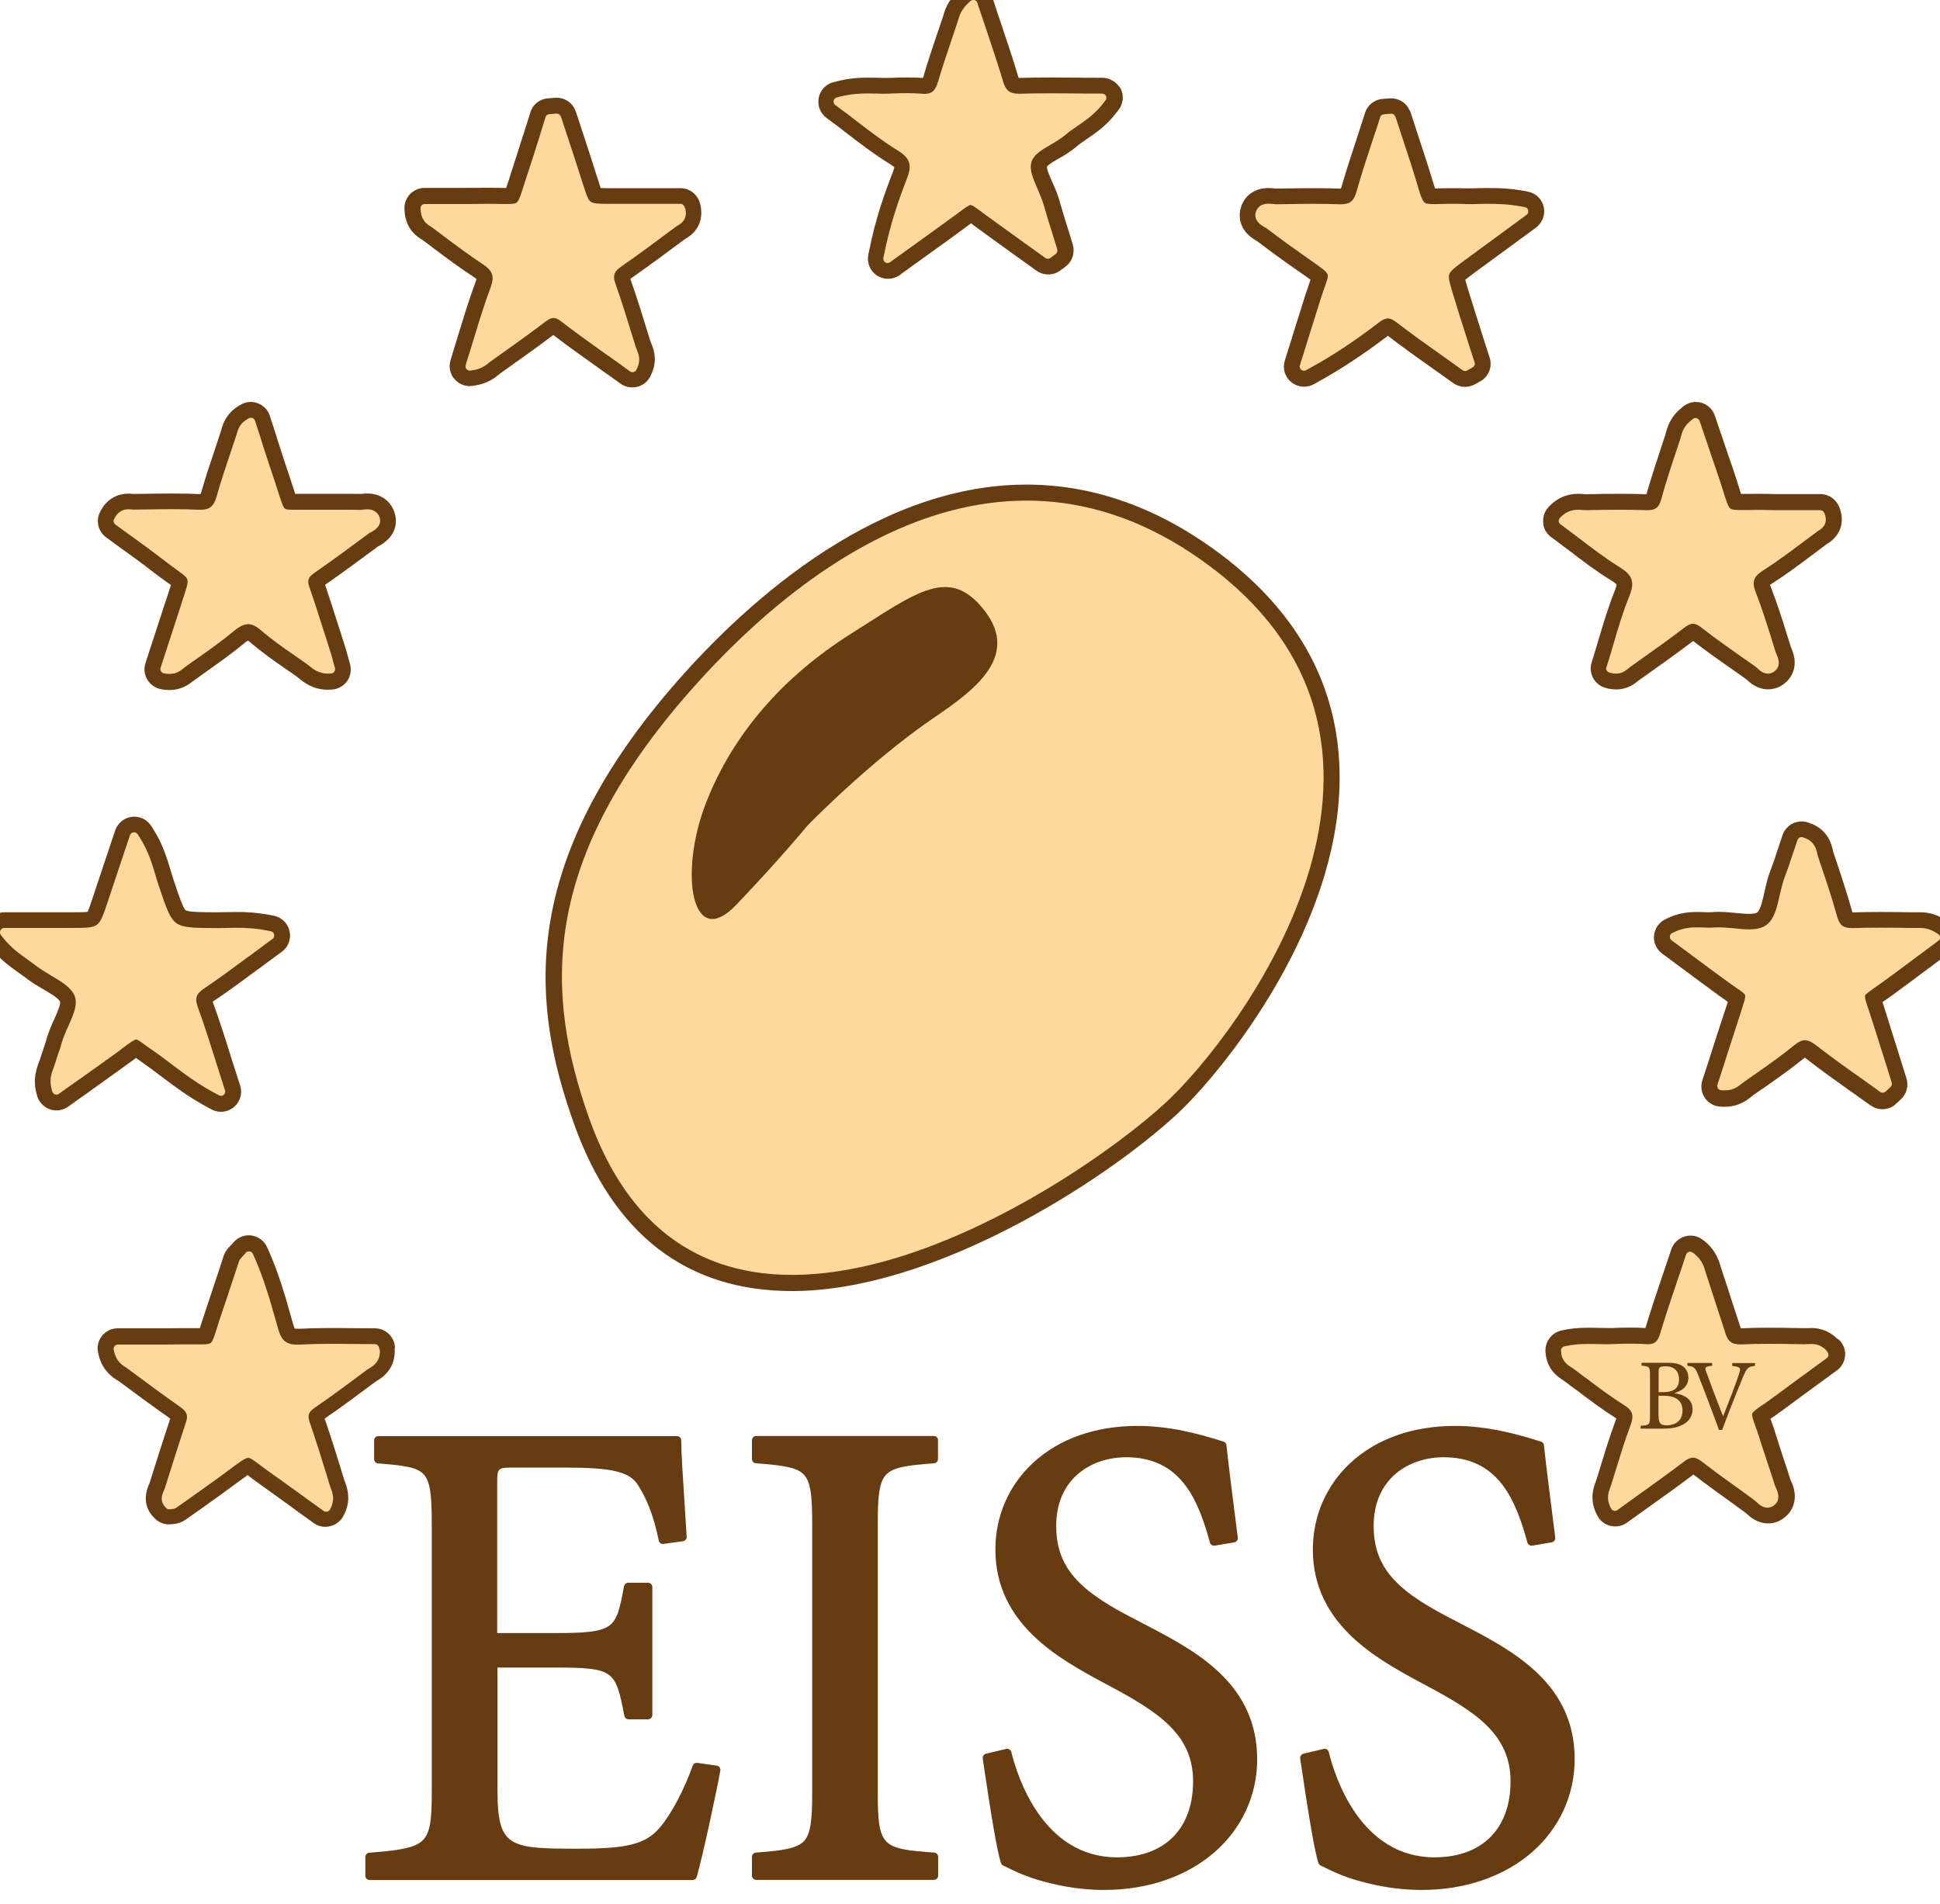
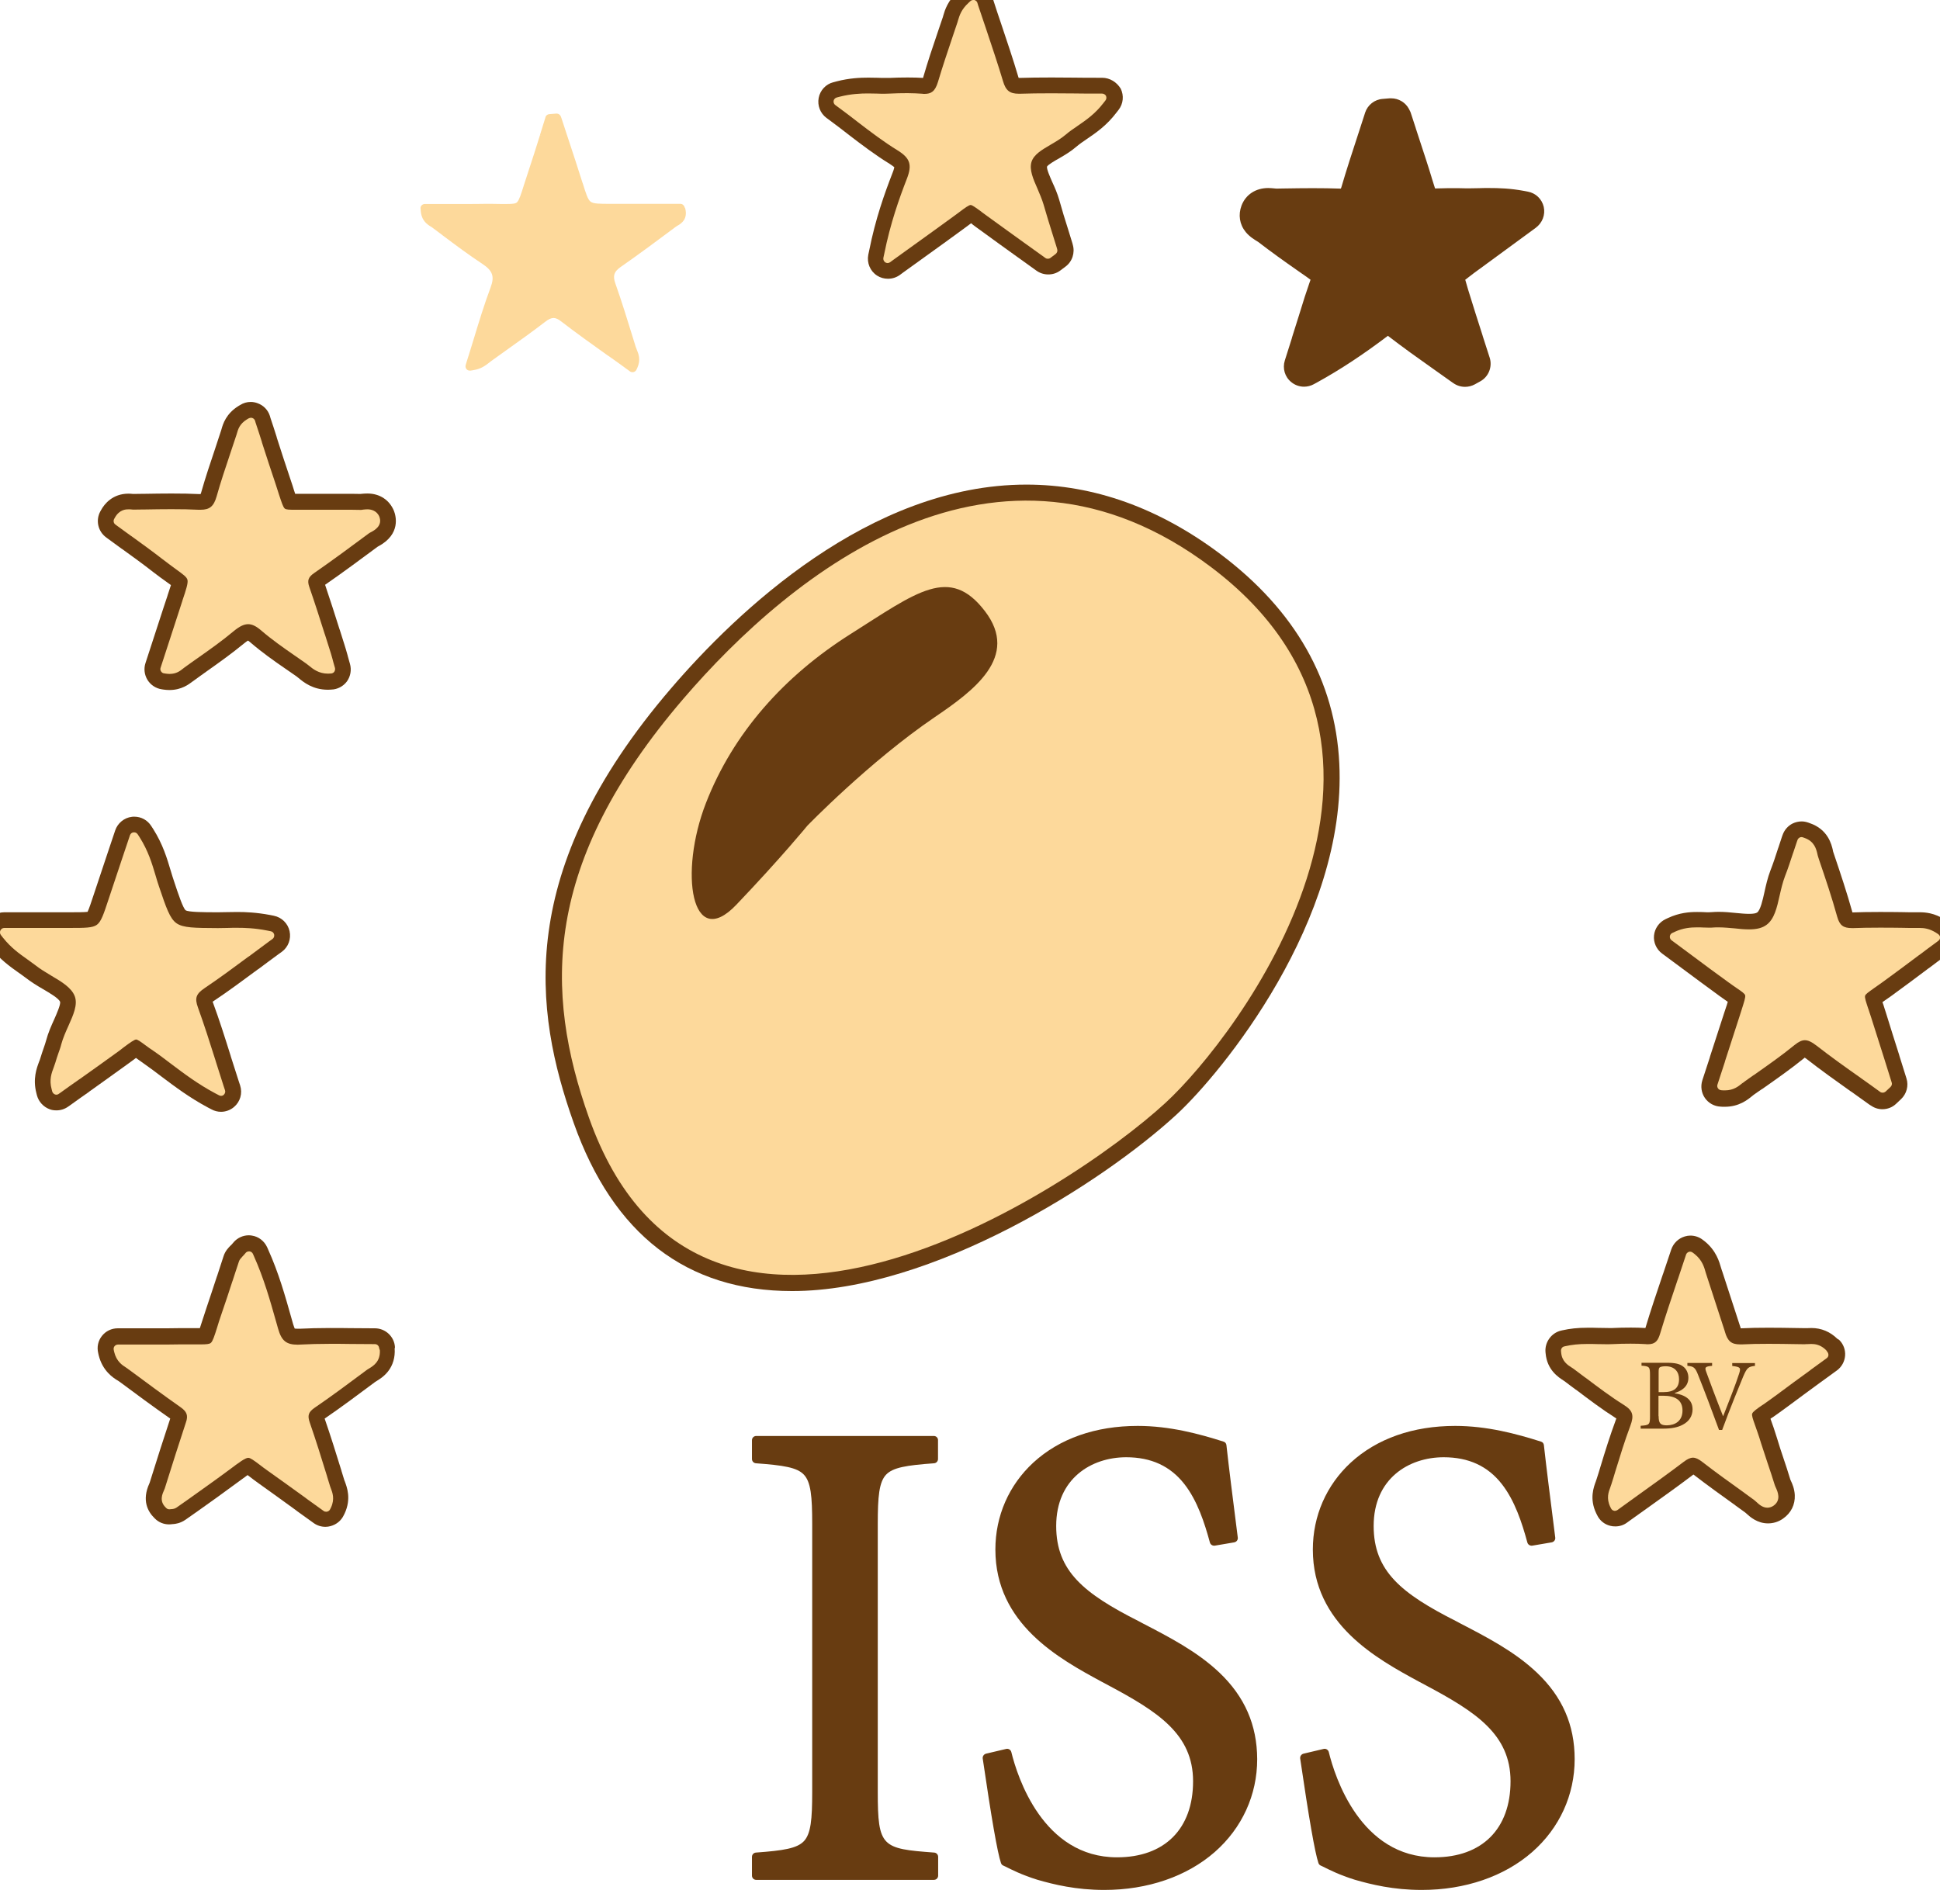
<svg xmlns="http://www.w3.org/2000/svg" version="1.1" id="Laag_1" x="0px" y="0px" viewBox="0 0 1349.3 1324.7" style="enable-background:new 0 0 1349.3 1324.7;" xml:space="preserve" width="1349.3" height="1324.7">
  <style type="text/css">
	.st0{fill:#683C11;}
	.st1{fill:#FDD99B;}
	.st2{fill:#FDD99B;stroke:#683C11;stroke-miterlimit:10;}
</style>
  <g>
    <path class="st0" d="M1277.9,931.3c-5-4.9-11.1-7.5-18.1-7.5c-1.2,0-2.2,0.1-3,0.1l-0.2,0l-0.1,0c-0.3,0-0.8,0-1.4,0l-6.5-0.1   c-5.6-0.1-12.1-0.2-18.4-0.2c-7.1,0-13.3,0.1-19,0.4c-0.2,0-0.4,0-0.5,0c-0.1-0.2-0.2-0.5-0.2-0.8c-0.1-0.2-0.1-0.4-0.2-0.5   l-12.5-38.4c0-0.1,0-0.1-0.1-0.2c-0.2-0.5-0.4-1.1-0.6-1.9c-1.3-4.5-3.4-12.1-11.3-18.6l-1.3-1c-2.5-2-5.6-3.1-8.8-3.1   c-1.3,0-2.6,0.2-3.9,0.6c-4.4,1.3-7.9,4.7-9.4,9l-0.5,1.5c-1.7,5.2-3.4,10.3-5.1,15.2l-0.3,0.8c-4.3,12.8-8.4,24.8-12.1,37.2   c-3.2-0.2-6.5-0.3-10.1-0.3c-4.5,0-8.8,0.1-12.8,0.3c-0.9,0-1.9,0-2.9,0c-2.1,0-4.3-0.1-6.4-0.1l-0.3,0l-0.2,0   c-2.4-0.1-4.9-0.1-7.4-0.1c-7,0-12.4,0.6-17.7,1.8l-0.9,0.2c-6.7,1.6-11.3,8-10.8,14.8l0.1,1c1,11.6,9,16.7,12.4,18.9   c0.3,0.2,0.7,0.5,0.9,0.6c2.5,1.9,5.1,3.9,7.6,5.7l0.5,0.3c8.7,6.6,17.7,13.4,27.3,19.5c0.2,0.1,0.3,0.2,0.5,0.3   c-0.1,0.3-0.2,0.7-0.4,1.1c-4,10.8-7.4,21.7-10.6,32.3c-0.9,3-1.8,6-2.8,9c-0.1,0.2-0.2,0.7-0.4,1.1l0,0.1   c-1.5,4-4.7,12.2,0.2,22.4l0.6,1.2c1.8,3.8,5.1,6.5,9.2,7.5c1.1,0.3,2.3,0.4,3.5,0.4c3,0,5.8-0.9,8.2-2.7l1.1-0.8   c4.3-3.1,8.6-6.2,13.3-9.5l0,0c10.9-7.8,21.3-15.2,31.7-23.1c9.6,7.4,19.5,14.5,29.1,21.4l0.1,0.1l6.9,5c0.1,0.1,0.5,0.4,0.7,0.6   l0.1,0.1c2.4,2.2,7.5,6.8,15,6.8c3.7,0,7.3-1.1,10.4-3.3c5.6-3.9,8.5-9.7,8.2-16.4c-0.2-4.4-1.8-8-2.7-9.9   c-0.1-0.3-0.3-0.7-0.4-0.9c-1.5-5.1-3.2-10.1-4.8-14.9c-1.5-4.5-3.1-9.2-4.4-13.7c-1.7-5.6-3.2-9.8-4.4-13.1   c-0.1-0.2-0.1-0.4-0.2-0.6c0.4-0.3,0.9-0.6,1.3-0.9l0.1,0c2.8-2,6.3-4.4,10.7-7.7c7.3-5.5,14.7-10.8,22.4-16.5l0.7-0.5c0,0,0,0,0,0   c3.3-2.4,6.6-4.8,9.9-7.2l1.1-0.8c3.3-2.4,5.4-6.2,5.7-10.3c0.3-4.1-1.2-8.1-4.2-11L1277.9,931.3z" />
    <path class="st0" d="M1073.7,143.9c-1.3-5.5-5.6-9.6-11.1-10.6l-2.6-0.5c-9.7-1.8-17.7-2-24.4-2c-2.4,0-4.8,0-6.9,0.1   c-2.1,0-4.1,0.1-6,0.1c-1.4,0-2.6,0-3.7,0c-2.7-0.1-5.4-0.1-8.1-0.1c-3.1,0-5.7,0-8.1,0.1l-0.1,0c-1.7,0-3.2,0.1-4.5,0.1   c0,0-0.1,0-0.1,0c-0.7-2.1-1.6-4.9-2.4-7.6l0-0.1c-1.1-3.5-2.3-7.6-3.9-12.4c-2.3-7.1-4.7-14.4-7-21.4l-0.2-0.7l-3.3-10.1   c-0.2-0.7-0.5-1.4-0.9-2.1l-0.4-0.8c-2.4-4.6-7.2-7.5-12.4-7.5c-0.4,0-0.7,0-1.1,0l-4.8,0.4c-5.7,0.4-10.5,4.2-12.3,9.7l-0.2,0.7   c-1.5,4.7-3.1,9.6-4.6,14.2l-0.2,0.5l0,0.1c-3.9,11.9-7.9,24.1-11.5,36.4c-0.1,0.3-0.2,0.6-0.3,0.8c-0.2,0-0.4,0-0.6,0   c-5.8-0.2-12-0.3-19.1-0.3c-6.4,0-12.9,0.1-19.2,0.2l-0.2,0l-5.8,0.1c-0.2,0-0.7-0.1-1-0.1l-0.1,0c-1.2-0.1-2.8-0.3-4.5-0.3   c-8.8,0-15.7,4.6-18.6,12.2c-2.4,6.4-1.4,13.1,2.9,18.4c2.8,3.4,6.3,5.4,7.9,6.4c0.3,0.2,0.6,0.4,0.8,0.5   c8.8,6.8,17.9,13.3,26.5,19.3l4,2.8c2.1,1.4,4.3,3,5.9,4.2c-0.2,0.7-0.5,1.4-0.7,2c-0.9,2.6-2,5.8-3.3,9.8   c-2.9,9.5-6,19.1-8.9,28.4l-0.1,0.5l-4.9,15.5c-1.7,5.5,0,11.4,4.5,15c2.5,2.1,5.7,3.2,8.9,3.2c2.3,0,4.7-0.6,6.7-1.7l2.4-1.3   c16.3-9,31.9-19.3,49.2-32.4c10.5,8.1,21.3,15.8,31.8,23.2l0,0c4.3,3.1,8.8,6.2,13.1,9.3l0.6,0.4c2.4,1.7,5.2,2.6,8.2,2.6   c2.3,0,4.7-0.6,6.7-1.7l3.8-2.1c5.9-3.2,8.6-10.2,6.6-16.5l-0.3-0.9c-1.5-4.8-3-9.5-4.6-14.3l0-0.1c-3.4-10.5-6.8-21.3-10.1-32   c-0.7-2.4-1.5-5.1-2-6.9c1.5-1.2,3.9-3,6-4.6c8.8-6.5,17.6-12.9,26.9-19.7c0,0,0,0,0,0l16.1-11.8   C1072.8,155,1074.9,149.4,1073.7,143.9z" />
-     <path class="st0" d="M486.8,141.4c-1.6-6.2-7.2-10.5-13.6-10.5l-14.3,0l-34.1,0c-2.4,0-5.1,0-7-0.1c-0.6-1.8-1.4-4.2-2.1-6.5   l-0.2-0.5c-3.3-10.6-6.8-21.3-10.2-31.6c-1.5-4.6-3-9.1-4.5-13.7l-0.3-0.8c-1.9-5.8-7.2-9.7-13.3-9.7c-0.3,0-0.7,0-1,0l-5,0.4   c-5.8,0.4-10.6,4.2-12.3,9.7l-0.2,0.7c-1.2,3.9-2.4,7.7-3.7,11.6c0,0,0,0,0,0c0,0,0,0,0,0c-2.6,8.3-5.3,16.8-8,25.1   c-1.3,3.8-2.3,7.1-3.1,9.7c-0.6,1.9-1.2,3.8-1.8,5.5c-1,0-2.2,0-3.5,0l-0.3,0c-1.8,0-4.1-0.1-6.7-0.1c-1.4,0-2.8,0-4.4,0   c-4.5,0.1-9.3,0.1-15.2,0.1c-4.1,0-8.1,0-12.2,0l-0.4,0c-4.3,0-8.6,0-12.9,0h-1.2c-3.8,0-7.5,1.6-10.2,4.4c-2.6,2.8-4,6.6-3.8,10.4   l0.1,1.2c0.7,13,9.1,18.2,12.2,20.1c0.2,0.1,0.4,0.2,0.5,0.3c2.2,1.6,4.4,3.3,6.6,4.9l0.6,0.5c8.9,6.7,18.2,13.6,27.9,20   c1.1,0.7,1.8,1.3,2.2,1.6c-0.1,0.4-0.3,1-0.6,1.9c-4.5,12.1-8.1,24-12,36.7c-1.5,4.9-3.2,10.5-4.9,16l-0.5,1.7   c-1.5,4.7-0.5,9.6,2.7,13.3c2.7,3.1,6.5,4.9,10.6,4.9c0.7,0,1.4-0.1,2.2-0.2l1.8-0.3c8.2-1.3,13.3-5.1,16.2-7.5   c0.4-0.3,0.8-0.6,1.1-0.9c3.6-2.6,7.3-5.2,10.8-7.7c8.6-6.1,17.4-12.4,26-19c10.3,7.9,20.7,15.3,31.7,23.1l0.1,0.1   c4.5,3.2,9.1,6.5,13.9,9.9l1.1,0.8c2.4,1.7,5.2,2.6,8.2,2.6c1.2,0,2.5-0.2,3.7-0.5c4.1-1.1,7.4-4,9.1-7.8l0.6-1.3   c4.4-9.9,1.2-17.7-0.4-21.4l0-0.1c-0.1-0.3-0.3-0.7-0.4-0.9l-1.7-5.4c-3.8-12.5-7.8-25.4-12.3-38.1c12.8-9,25.4-18.3,37.6-27.4   l0.8-0.6c0.1,0,0.1-0.1,0.2-0.1l0.1,0c1.6-1,4.9-3,7.5-6.9c2.2-3.4,4.4-9.1,2.4-17L486.8,141.4z" />
-     <path class="st0" d="M1078.7,373.5l1.1,0.8c3.9,2.9,7.8,5.9,11.7,8.8l0.2,0.1c9.2,7.1,18.8,14.4,29.1,20.7c2.3,1.4,3.2,2.3,3.6,2.7   c0,0.5-0.3,1.8-1.3,4.3c-4.6,11.4-8,23.1-11.4,34.4c-1.4,4.7-2.8,9.6-4.3,14.3l-0.4,1.2c-1.2,3.7-0.7,7.8,1.2,11.2   c2,3.4,5.3,5.8,9.1,6.7l1.2,0.3c1.8,0.4,3.7,0.6,5.5,0.6c8.2,0,13.4-4.3,15.5-6.1l0,0c0.1-0.1,0.2-0.2,0.4-0.3l5.1-3.6   c10.7-7.6,21.8-15.5,32.6-23.7c9.7,7.5,19.7,14.5,29.4,21.3l0.5,0.3c2.3,1.6,4.6,3.2,6.9,4.9c0.2,0.1,0.3,0.3,0.5,0.4l0.1,0.1   c2.3,2.1,7.2,6.6,14.7,6.6c4.2,0,8.2-1.4,11.5-4.1c4.9-3.9,7.4-9.5,7-15.8c-0.3-4.1-1.7-7.4-2.5-9.2l0-0.1   c-0.1-0.2-0.3-0.6-0.3-0.8c-0.8-2.5-1.6-5-2.4-7.6c-3.4-11-7-22.4-11.4-33.6c-0.2-0.6-0.4-1.1-0.5-1.5c0.3-0.2,0.6-0.5,1.1-0.7   c10.2-6.5,19.8-13.7,29.1-20.7c3.5-2.6,6.6-5,9.7-7.3l0.1-0.1l0.1,0l0.1,0c1.4-0.9,4.7-3.1,7.1-7.1c3.1-5.1,3.4-11.3,1.1-17.5   l-0.3-0.7c-2.1-5.4-7.3-9-13.1-9h-0.8c-3.6,0-7.2,0-10.9,0c-3.7,0-7.3,0-11,0c-5,0-9.2,0-13.1-0.1c-2.1,0-4.1-0.1-6.2-0.1   c-3,0-5.6,0-8.1,0.1l-0.1,0c-1.7,0-3.2,0-4.5,0c-0.2,0-0.4,0-0.5,0c-0.5-1.5-1-3.2-1.5-4.8c-1.1-3.6-2.5-8-4.4-13.6   c-2.7-7.6-5.2-15.2-7.9-23.2l-0.1-0.2c-1.2-3.7-2.5-7.4-3.8-11.2l-0.5-1.5c-1.5-4.3-4.9-7.6-9.2-8.9c-1.3-0.4-2.7-0.6-4-0.6   c-3.1,0-6.2,1.1-8.6,3l-1.2,1c-7.9,6.2-9.9,13.3-11,17.2c-0.1,0.5-0.3,0.9-0.3,1.2l-1.7,5.2c-3.9,11.9-8,24.2-11.6,36.6   c-5.7-0.2-11.8-0.3-18.6-0.3c-7.8,0-15.7,0.1-23.1,0.3l-0.2,0c-0.3,0-1,0-1.5-0.1c-1.1-0.1-2.5-0.2-4-0.2c-7.6,0-14.1,2.7-19.4,7.9   l-0.9,0.9c-2.9,2.9-4.4,6.9-4.1,11C1073.3,367.3,1075.4,371,1078.7,373.5z" />
    <path class="st0" d="M255.6,343.3c-1.6,0-3,0.1-4,0.2c-0.3,0-0.5,0.1-0.8,0.1c-3.6-0.1-7.4-0.1-12.4-0.1l-13.8,0c-3.3,0-6,0-8.6,0   c-1.2,0-2.4,0-3.5,0c-1.5,0-2.9,0-4.2,0l-2.9,0c0,0-0.1,0-0.1,0c-0.3-0.8-0.5-1.6-0.8-2.4c-0.6-2-1.5-4.8-2.6-8   c-3.2-9.4-6.2-18.8-9.4-28.7l0-0.1l-0.1-0.4c-1.4-4.4-2.8-8.8-4.3-13.2l-0.4-1.4c-1.3-4.1-4.4-7.3-8.5-8.8   c-1.6-0.6-3.2-0.9-4.8-0.9c-2.6,0-5.1,0.7-7.3,2.1l-1.2,0.7c-8.7,5.4-10.8,12.5-11.8,16c-0.1,0.3-0.1,0.5-0.2,0.7   c-1.4,4.4-3,9-4.3,13.1c-3.3,9.8-6.7,19.9-9.6,30.1c-0.2,0.6-0.3,1.1-0.5,1.4c0,0-0.1,0-0.1,0c-0.3,0-0.5,0-0.8,0   c-5.9-0.3-12.1-0.4-19.4-0.4c-6.1,0-12.2,0.1-18.2,0.2l-0.8,0c-2.4,0-4.8,0.1-7.2,0.1c-0.1,0-0.3,0-0.5,0c-1-0.1-2-0.2-3.1-0.2   c-11.1,0-16.8,7.2-19.1,11.4l-0.5,0.9c-3.4,6.2-1.7,13.9,4,18.1l0.8,0.6c3.3,2.4,6.7,4.9,10,7.3l0.2,0.1   c7.2,5.2,14.7,10.6,21.7,16.1c3.8,2.9,6.9,5.2,9.5,7c0.9,0.6,1.9,1.4,2.9,2.1c-0.6,2-1.5,4.7-2.4,7.3l0,0.1   c-0.7,2.2-1.6,4.7-2.5,7.5c-2.8,8.6-5.6,17.1-8.4,25.8l-4.4,13.5c-1.3,3.9-0.8,8.2,1.4,11.8c2.2,3.5,5.8,5.9,9.9,6.5l1.3,0.2   c1.4,0.2,2.7,0.3,4,0.3c8.6,0,13.7-4.1,16.2-6l0.1,0c0.2-0.1,0.3-0.3,0.5-0.4c3.1-2.3,6.4-4.6,9.3-6.7c8.5-6,17.3-12.3,25.7-19.2   c1.4-1.2,2.4-1.8,2.9-2.1c0.4,0.3,1,0.7,1.9,1.5c7.8,6.7,16,12.5,24,18c2.9,2,5.3,3.7,7.8,5.4c0.4,0.3,0.9,0.7,1.5,1.2   c3.5,2.9,9.9,8.1,20.3,8.1c0.1,0,0.2,0,0.4,0l2-0.1c4.3-0.1,8.4-2.3,10.9-5.7c2.5-3.5,3.3-8,2.1-12.2l-0.4-1.4   c-0.4-1.5-0.8-2.9-1.2-4.3l0-0.1c-0.8-2.9-1.6-5.6-2.5-8.4l-3-9.5l-0.1-0.2c-3.2-10.2-6.6-20.7-10.1-31.1   c12.6-8.7,24.8-17.8,36.7-26.6c0.2-0.1,0.4-0.2,0.6-0.3c15.4-8.4,12-20.9,10.6-24.5C270.9,347.8,264.1,343.3,255.6,343.3z" />
    <path class="st0" d="M274.7,937.2c-0.4-7.4-6.6-13.2-14-13.2h-1.1c-5,0-10-0.1-14.9-0.1l-0.5,0c0,0-0.1,0-0.1,0   c-4.8-0.1-9.7-0.1-14.6-0.1c-8.1,0-14.8,0.2-21,0.5c-0.5,0-1,0-1.5,0c-1,0-1.6-0.1-2-0.1c-0.2-0.5-0.6-1.4-1.1-3l-1.3-4.6   c-4.3-15.2-8.7-31-16.1-47.4l-0.7-1.6c-2-4.3-5.9-7.4-10.6-8.1c-0.7-0.1-1.4-0.2-2.1-0.2c-4,0-7.8,1.7-10.5,4.7l-1.1,1.3   c-0.5,0.6-0.9,1-1.3,1.3l-0.1,0.1c-1.2,1.3-3.4,3.4-4.6,7.1c-1.6,4.8-3.1,9.6-4.5,13.8l-0.1,0.2c-2.4,7.2-4.8,14.7-7.3,22   c-1.4,4.2-2.5,7.6-3.4,10.4c-0.4,1.2-0.8,2.5-1.2,3.7c-0.1,0-0.1,0-0.2,0c-1.1,0-2.4,0-3.8,0l-0.2,0c-1.8,0-3.9,0-6.1,0   c-1.4,0-2.8,0-4.4,0c-4.5,0.1-9.3,0.1-15.2,0.1c-4,0-8,0-12,0l-0.1,0l-0.5,0l-1.5,0c-3.9,0-7.8,0-11.7,0h-1.4   c-4.3,0-8.3,1.9-11,5.3c-2.7,3.4-3.6,7.7-2.6,11.9l0.3,1.4c2.7,11.1,10.1,15.8,13.2,17.7l0.1,0c0.3,0.2,0.6,0.4,0.7,0.5l0.6,0.4   c11.4,8.5,23.2,17.2,35.2,25.6c-4.5,13.6-9.2,28.2-14.3,44.6c-0.1,0.1-0.1,0.2-0.2,0.4l0,0.1c-5.4,11.8-1.1,19.6,3.5,24.1l0.4,0.4   c2.6,2.6,6.1,4,9.8,4c0.8,0,1.7-0.1,2.5-0.2l0.2,0c1.6-0.1,5.1-0.5,8.8-3.1l8.4-5.9c9-6.4,18.3-13,27.3-19.7l1.1-0.8   c2.1-1.6,4.5-3.3,6.3-4.6c0.4,0.3,0.8,0.6,1.2,0.9c1.8,1.4,4,3.1,6.7,5c8.6,6.1,17.1,12.3,25.4,18.3l1.3,1   c3.4,2.5,6.8,4.9,10.3,7.4l1.1,0.8c2.4,1.7,5.2,2.6,8.2,2.6c1.2,0,2.4-0.2,3.5-0.5c4.1-1.1,7.4-3.8,9.2-7.6l0.6-1.2   c4.8-10.3,1.5-18.5,0.2-22.1c-0.1-0.3-0.3-0.8-0.4-1l-2-6.5l0-0.1c-3.7-11.9-7.5-24.2-11.7-36.3c12-8.2,23.7-17,35-25.4l0.3-0.2   c0.1-0.1,0.5-0.3,0.8-0.5c1.9-1.2,5.1-3.1,7.9-6.6c3.5-4.4,5.1-9.9,4.7-16L274.7,937.2z" />
    <path class="st0" d="M766.5,54.1h-2.3c-6.1,0-12,0-17.2-0.1c-5.2,0-10.5-0.1-15.6-0.1c-8.7,0-15.7,0.1-22.2,0.3c-0.2,0-0.3,0-0.5,0   c-0.1,0-0.1,0-0.2,0c-0.1-0.3-0.2-0.6-0.3-0.9c-3.6-12.2-7.7-24.2-11.9-36.8c-1.7-5-3.6-10.6-5.4-16.3l-0.5-1.6   c-1.5-4.5-5.2-8-9.8-9.2c-1.1-0.3-2.3-0.4-3.5-0.4c-3.5,0-6.9,1.3-9.5,3.7l-1.3,1.2c-7.1,6.6-9.1,13-10.2,16.8   c-0.1,0.4-0.2,0.8-0.3,1.1c-1.1,3.4-2.3,6.7-3.4,10l-0.2,0.6c-3.5,10.2-7,20.7-10.1,31.4c0,0.2-0.1,0.3-0.1,0.4   c-3.3-0.2-6.8-0.3-10.6-0.3c-4.4,0-8.8,0.1-12.8,0.3c-0.9,0-1.8,0-2.8,0c-1.7,0-3.6,0-5.3-0.1c-2.1,0-4.2-0.1-6.5-0.1   c-5.6,0-13.3,0.3-22.1,2.6l-2.3,0.6c-5.2,1.3-9.2,5.6-10.2,10.9c-1,5.3,1.1,10.7,5.4,13.9l1.9,1.4c4.5,3.3,8.8,6.6,12.9,9.8   l0.1,0.1c9.8,7.5,19,14.5,29.1,20.7c1.9,1.2,2.8,2,3.2,2.3c-0.1,0.5-0.3,1.7-1.2,3.9c-5.6,14.4-11.9,32-16.3,54.2l-0.6,2.8   c-1.1,5.7,1.3,11.4,6.1,14.5c2.3,1.5,4.9,2.2,7.6,2.2c3,0,5.8-0.9,8.2-2.6l2.3-1.7c5-3.6,9.7-7,14.3-10.3   c9.7-7,18.8-13.5,27.9-20.2c1.4-1,2.7-2,3.9-2.9c0.4-0.3,0.8-0.6,1.2-0.9c0.3,0.2,0.6,0.5,0.9,0.7l0.2,0.2c1.2,0.9,2.6,2,4.2,3.1   c9,6.6,18.2,13.2,27.1,19.6l0.3,0.2l12.8,9.2c2.4,1.7,5.2,2.6,8.2,2.6c3,0,5.9-0.9,8.3-2.7l3.6-2.7c4.8-3.5,6.8-9.7,5.1-15.4   l-0.2-0.8c-1-3.1-1.9-6.2-2.9-9.4c-2.2-6.9-4.4-14-6.3-20.9c-1.3-4.5-3.1-8.6-4.8-12.3c-1.5-3.4-4-9-3.7-10.8   c0.8-1.4,5.6-4.2,8.5-5.8c3.8-2.2,8.2-4.8,12.1-8.2c2-1.7,4.3-3.3,7.1-5.2c6.5-4.4,13.9-9.5,20.7-18.5l1.4-1.8   c3.3-4.3,3.8-9.9,1.5-14.7C776.7,57.1,771.9,54.1,766.5,54.1z" />
    <path class="st0" d="M92.6,737.4c0.7-0.5,1.4-1,2-1.5c0.1,0.1,0.2,0.1,0.2,0.2c1.5,1.1,3.3,2.4,5.6,4c3.9,2.7,7.7,5.6,11.8,8.7   c9.6,7.2,19.5,14.7,32.4,21.6l2.5,1.3c2,1.1,4.3,1.7,6.6,1.7c3.3,0,6.5-1.2,9-3.3c4.4-3.7,6.1-9.6,4.3-15.1l-0.9-2.7   c-2-6.2-3.9-12.2-5.6-17.5l0-0.1c-4.1-13.1-8-25.4-12.5-37.6c0-0.1-0.1-0.2-0.1-0.3c0.2-0.1,0.4-0.3,0.6-0.4   c10.4-6.9,20.4-14.4,31-22.2l0.1,0c4.3-3.2,9.2-6.9,14.3-10.6l2.1-1.5c4.5-3.3,6.6-8.9,5.4-14.4c-1.2-5.4-5.5-9.6-11-10.7l-2.5-0.5   c-9.5-1.8-17.2-2.1-22.9-2.1c-2.5,0-4.8,0.1-7,0.1l-0.1,0c-1.9,0-4,0.1-6,0.1l-0.8,0c-9.8,0-20-0.1-22-1.4c-1.8-1.5-5-10.9-8-20   l-0.1-0.3c-0.8-2.3-1.5-4.7-2.2-7c-2.6-8.7-5.5-18.6-12.3-29.3l-1.3-2c-2.6-4.1-7-6.5-11.8-6.5c-0.6,0-1.1,0-1.7,0.1   c-5.3,0.6-9.9,4.4-11.6,9.5l-5.7,17c-3.2,9.7-6.2,18.6-9.2,27.6c-1.6,4.8-3.2,9.8-4.3,12c-2.4,0.3-7.5,0.3-12.4,0.3H3   c-5.3,0-10.3,3.1-12.6,7.9c-2.3,4.8-1.7,10.6,1.6,14.8l1.4,1.8c6.7,8.4,13.6,13.3,19.1,17.2c1.9,1.3,3.5,2.5,5,3.6   c4.1,3.2,8.5,5.9,12.5,8.2c4.6,2.7,10.9,6.4,11.8,8.8c0.5,1.8-2.5,8.6-4.1,12.2c-2,4.4-4.2,9.3-5.6,14.6c-0.4,1.6-1.1,3.5-1.7,5.3   c-0.8,2.2-1.6,4.7-2.4,7.3c-0.1,0.5-0.5,1.4-0.8,2.2c-1.7,4.5-4.5,12-1.9,21.9l0.4,1.6c1.2,4.4,4.5,8,8.8,9.6   c1.5,0.6,3.1,0.8,4.8,0.8c2.9,0,5.7-0.9,8.1-2.6l1.3-0.9c4.4-3.2,8.8-6.3,13.1-9.3l0.2-0.2c9.5-6.8,18.5-13.2,27.6-19.8L92.6,737.4   z" />
    <path class="st0" d="M1353.9,640.5l-1.4-0.9c-7.1-4.5-13.3-5-17.4-5c-0.7,0-1.3,0-2,0c-0.4,0-0.8,0-1.2,0c-3.2,0-6.3,0-9.5-0.1   c-5.5-0.1-10.5-0.1-15.5-0.1c-6.9,0-12.7,0.1-18.2,0.3c-0.1,0-0.2,0-0.3,0c-3.8-13.6-8.3-27.1-12.7-40.1l-0.7-2.1   c0-0.2-0.2-0.6-0.2-0.9l0-0.1c-0.9-4-3.4-14.6-16.1-18.9l-1.1-0.4c-1.5-0.5-3-0.8-4.5-0.8c-2.1,0-4.3,0.5-6.2,1.4   c-3.3,1.6-5.9,4.6-7.1,8.1l-0.4,1.1c-0.9,2.6-1.7,5.2-2.5,7.6l-0.1,0.2c-1.8,5.6-3.5,10.8-5.5,15.9c-1.9,5-3.1,10.3-4.1,14.9   c-1.2,5.5-2.8,12.4-5,14.1c-0.9,0.7-2.9,1-5.7,1c-2.7,0-5.9-0.3-9-0.6c-3.7-0.4-8.1-0.8-12.3-0.8c-1.6,0-3.2,0.1-4.6,0.2   c-0.5,0-1.2,0.1-2,0.1c-1.1,0-2.4,0-3.5-0.1c-1.5-0.1-3.2-0.1-4.9-0.1c-5.2,0-12.2,0.5-20.1,4.2l-1.7,0.8c-4.4,2.1-7.5,6.4-8,11.3   c-0.5,4.9,1.7,9.7,5.6,12.6l1.5,1.1c4.2,3.1,8.3,6.2,12.4,9.2c8.3,6.2,17,12.6,25.6,18.9c2.5,1.8,4.6,3.3,6.2,4.4   c-0.2,0.8-0.5,1.5-0.7,2.3c-0.5,1.5-1.1,3.2-1.7,5.1c-3.3,10.1-6.6,20.2-9.9,30.5l-0.3,1.1l-5.1,15.6c-1.3,4.1-0.7,8.7,1.8,12.3   c2.5,3.6,6.5,5.8,10.9,6l1.4,0.1c0.5,0,1,0,1.5,0c10,0,15.9-4.9,19.1-7.5c0,0,0,0,0,0c0,0,0,0,0,0c0.4-0.3,0.8-0.7,1-0.8   c1.9-1.4,3.9-2.7,5.9-4.1l0.1,0c9.7-6.8,19.7-13.8,29.2-21.5c0.1-0.1,0.2-0.2,0.3-0.3c0.4,0.2,0.8,0.6,1.4,1   c10.1,7.9,20.7,15.4,30.8,22.6l0.1,0c4.5,3.2,8.6,6.1,12.7,9.1l0.8,0.5c2.4,1.7,5.2,2.7,8.2,2.7c3.6,0,7-1.3,9.6-3.8l3.4-3.2   c3.9-3.7,5.4-9.3,3.8-14.4l-4.6-14.7l-0.4-1.3l0-0.1c-3.1-9.8-6.2-19.5-9.2-29.3c-0.7-2.3-1.4-4.2-1.9-6l-0.1-0.2   c-0.2-0.5-0.3-1-0.5-1.5c0.1-0.1,0.3-0.2,0.4-0.3c1.6-1.1,3.4-2.4,5.6-3.9c8.7-6.3,17.5-12.9,25.9-19.2l0.6-0.4   c3.8-2.9,7.7-5.8,11.7-8.7l1.3-1c3.7-2.7,5.8-7.1,5.6-11.7C1360.2,647.2,1357.7,643,1353.9,640.5z" />
  </g>
  <g>
    <path class="st1" d="M1270.1,939.2c-3.9-3.9-7.8-4.3-10.4-4.3c-0.9,0-1.7,0.1-2.4,0.1c-0.2,0-0.4,0-0.7,0c-0.4,0-0.8,0-1.3,0.1   l-6.9-0.1c-5.6-0.1-12-0.2-18.3-0.2c-6.9,0-13,0.1-18.6,0.4c-0.4,0-0.8,0-1.2,0c-6.1,0-8.7-2.2-10.6-8.8c0,0,0-0.1,0-0.1   l-12.5-38.4c-0.3-0.8-0.5-1.7-0.8-2.5c-1.1-3.9-2.4-8.7-7.7-13l-1.3-1c-0.5-0.4-1.2-0.7-1.9-0.7c-0.3,0-0.6,0-0.8,0.1   c-0.9,0.3-1.7,1-2,1.9l-0.5,1.5c-1.7,5.2-3.4,10.3-5.1,15.3l-0.3,0.8c-4.3,12.8-8.4,24.9-12.1,37.2c-1.5,5-3.2,7.6-8.6,7.6   c-0.5,0-1,0-1.6-0.1c-3.2-0.2-6.6-0.3-10.4-0.3c-4.3,0-8.5,0.1-12.4,0.3c-1,0-2.1,0.1-3.3,0.1c-2.2,0-4.5-0.1-6.7-0.1l-0.3,0   l-0.2,0c-2.3-0.1-4.7-0.1-7.1-0.1c-6.1,0-10.7,0.5-15.2,1.5l-0.9,0.2c-1.5,0.3-2.4,1.7-2.3,3.2l0.1,1c0.5,6.2,4.6,8.8,7.3,10.5   c0.6,0.4,1.1,0.7,1.5,1c2.6,1.9,5.2,3.9,7.7,5.8l0.5,0.3c8.5,6.4,17.3,13.1,26.6,18.9c6.2,3.9,7.3,7.2,4.5,14.6   c-3.9,10.4-7.2,21.2-10.4,31.6c-0.9,3-1.8,6.1-2.8,9.1c-0.2,0.5-0.4,1.1-0.6,1.7l0,0.1c-1.3,3.3-3,7.8-0.2,13.7l0.6,1.2   c0.4,0.8,1.1,1.4,2,1.6c0.2,0.1,0.5,0.1,0.7,0.1c0.6,0,1.2-0.2,1.8-0.6l1.1-0.8c4.4-3.2,8.6-6.2,13.3-9.6l0,0   c10.9-7.8,21.2-15.2,31.5-23c2.6-2,4.7-3,6.6-3c1.8,0,3.8,0.9,6.4,2.9c9.5,7.4,19.5,14.5,29.1,21.4l0.1,0.1l7,5.1   c0.4,0.3,1,0.8,1.5,1.3l0.1,0.1c1.8,1.7,4.3,3.9,7.6,3.9c1.4,0,2.9-0.5,4.1-1.3c5.7-3.9,3-9.9,1.7-12.7c-0.3-0.8-0.7-1.5-0.8-2   c-1.5-5-3.2-9.9-4.8-14.7c-1.5-4.6-3.1-9.3-4.6-14c-1.6-5.4-3.1-9.4-4.2-12.6c-1.5-4.2-2.5-7-2-8.2c0.5-1.3,3.1-3.2,7.2-6l0.1,0   c2.7-1.9,6.1-4.3,10.3-7.4c7.4-5.6,14.8-10.9,22.6-16.6l0.6-0.5c3.3-2.4,6.6-4.8,9.9-7.2l1.1-0.8c0.7-0.5,1.2-1.3,1.2-2.2   s-0.3-1.7-0.9-2.4L1270.1,939.2z" />
-     <path class="st1" d="M1060.6,144.1l-2.6-0.5c-8.8-1.6-16.3-1.8-22.4-1.8c-2.3,0-4.7,0-6.8,0.1c-2.2,0-4.2,0.1-6.2,0.1   c-1.5,0-2.8,0-4-0.1c-2.6-0.1-5.2-0.1-7.8-0.1c-3,0-5.6,0-7.9,0.1l-0.1,0c-1.8,0-3.3,0.1-4.7,0.1c-5.1,0-6.7-0.3-7.7-1.5   c-1.6-1.8-3-6.4-5.2-13.9l0-0.1c-1.1-3.5-2.3-7.5-3.8-12.2c-2.3-7.1-4.7-14.4-7-21.4l-0.2-0.7L970.8,82c-0.1-0.2-0.1-0.3-0.2-0.5   l-0.4-0.8c-0.5-1-1.5-1.6-2.7-1.6c-0.1,0-0.2,0-0.2,0l-4.8,0.4c-1.2,0.1-2.3,0.9-2.6,2.1l-0.2,0.7c-1.5,4.8-3.1,9.6-4.7,14.3   l-0.2,0.5l0,0.1c-3.9,11.8-7.9,23.9-11.3,36.1c-1.9,6.6-4.6,8.8-10.8,8.8c-0.3,0-0.7,0-1.1,0c-5.6-0.2-11.7-0.3-18.7-0.3   c-6.3,0-12.8,0.1-19,0.2l-0.2,0l-6.1,0.1c-0.6,0-1.3-0.1-2.1-0.2l-0.1,0c-1.1-0.1-2.2-0.2-3.3-0.2c-5.3,0-7.5,2.8-8.4,5.1   c-2.5,6.4,3.5,9.9,6,11.3c0.7,0.4,1.4,0.8,1.9,1.2c8.7,6.7,17.8,13.2,26.3,19.2l4,2.8c6.4,4.5,10.3,7.2,11.3,9.3   c0.8,1.6,0,3.9-2,9.5c-0.9,2.5-2,5.7-3.2,9.5c-2.9,9.5-6,19.1-8.9,28.4l-0.1,0.5l-4.9,15.5c-0.4,1.2,0,2.4,1,3.2   c0.5,0.5,1.2,0.7,1.9,0.7c0.5,0,1-0.1,1.4-0.4l2.4-1.3c15.9-8.7,31.2-18.8,48-31.7c2.7-2.1,4.8-3,6.5-3c1.7,0,3.6,0.9,6.1,2.8   c10.5,8.1,21.5,15.9,32.1,23.4l0,0c4.3,3.1,8.8,6.2,13.1,9.4l0.6,0.4c0.5,0.4,1.1,0.6,1.8,0.6c0.5,0,1-0.1,1.4-0.4l3.8-2.1   c1.3-0.7,1.9-2.2,1.4-3.5l-0.3-0.9c-1.5-4.8-3-9.5-4.6-14.3l0-0.1c-3.4-10.5-6.9-21.4-10.1-32.2c-2.2-7.3-3.5-11.4-2.6-13.8   c0.8-2.5,4.3-5,10.6-9.7c8.8-6.5,17.6-12.9,27-19.8l16.1-11.8c1-0.7,1.4-1.9,1.2-3.1C1062.7,145.2,1061.8,144.3,1060.6,144.1z" />
    <path class="st1" d="M476.1,144.1c-0.3-1.3-1.5-2.3-2.9-2.3h0l-14.3,0l-34.1,0c-7.7,0-12,0-14-1.5c-2-1.5-3.2-5.5-5.5-12.8   l-0.2-0.5c-3.3-10.5-6.8-21.1-10.2-31.4c-1.5-4.6-3-9.1-4.5-13.7l-0.3-0.8c-0.4-1.2-1.6-2.1-2.9-2.1c-0.1,0-0.1,0-0.2,0l-5,0.4   c-1.2,0.1-2.3,0.9-2.6,2.1l-0.2,0.7c-1.2,3.9-2.4,7.7-3.6,11.6l1.4,0.5c0,0,0,0,0,0l0,0l-1.4-0.4c-2.6,8.3-5.3,16.9-8.1,25.3   c-1.2,3.7-2.3,6.9-3.1,9.5c-2,6.5-3.3,10.4-4.7,11.9c-1,1-2.5,1.3-7.3,1.3c-1.2,0-2.4,0-3.8,0l-0.2,0c-1.8,0-4-0.1-6.6-0.1   c-1.3,0-2.7,0-4.2,0c-4.6,0.1-9.4,0.1-15.3,0.1c-4.1,0-8.2,0-12.3,0l-0.4,0c-4.3,0-8.6,0-12.9,0h-1.2c-0.8,0-1.6,0.3-2.2,0.9   c-0.6,0.6-0.9,1.4-0.8,2.2l0.1,1.2c0.4,7.3,4.6,9.9,7,11.4c0.5,0.3,0.9,0.5,1.2,0.8c2.2,1.7,4.5,3.3,6.7,5l0.6,0.5   c8.8,6.6,17.9,13.4,27.3,19.6c7.3,4.8,8.7,8.8,5.8,16.5c-4.4,11.8-8,23.6-11.8,36.1c-1.5,4.9-3.2,10.5-5,16.1l-0.5,1.7   c-0.3,1-0.1,2.1,0.6,2.9c0.6,0.7,1.4,1,2.3,1c0.2,0,0.3,0,0.5,0l1.8-0.3c5.5-0.8,8.6-3.3,11.2-5.3c0.5-0.4,0.9-0.7,1.4-1.1   c3.6-2.6,7.3-5.2,10.9-7.8c8.7-6.2,17.7-12.6,26.4-19.3c2.5-2,4.4-2.8,6-2.8c1.6,0,3.4,0.8,5.6,2.6c10.5,8.1,21.2,15.7,32.4,23.7   l0.1,0c4.5,3.2,9.2,6.5,13.9,10l1.1,0.8c0.5,0.4,1.1,0.6,1.8,0.6c0.3,0,0.5,0,0.8-0.1c0.9-0.2,1.6-0.9,2-1.7l0.6-1.3   c2.5-5.6,0.8-9.7-0.5-12.8l0-0.1c-0.3-0.6-0.5-1.3-0.7-1.8l-1.7-5.5c-3.9-12.6-7.9-25.7-12.4-38.4c-1.9-5.4-1-8.2,3.7-11.5   c12.9-9,25.7-18.5,38-27.7l1-0.7c0.2-0.2,0.5-0.3,0.8-0.5l0.1,0c2.2-1.4,6.9-4.3,5-11.8L476.1,144.1z" />
-     <path class="st1" d="M1098.1,374.3l0.2,0.1c9,6.9,18.3,14,28.1,20.1c9.2,5.7,10.8,10.4,6.7,20.5c-4.4,10.9-7.8,22.3-11,33.4   c-1.4,4.8-2.8,9.6-4.4,14.5l-0.4,1.2c-0.3,0.8-0.2,1.7,0.3,2.4c0.4,0.7,1.1,1.2,2,1.4l1.2,0.3c1.1,0.2,2.1,0.4,3.1,0.4   c4.3,0,6.8-2.1,8.5-3.5l0,0c0.3-0.3,0.7-0.6,1-0.8l5.1-3.7c10.9-7.7,22.2-15.7,33-24c2.5-1.9,4.4-2.7,6-2.7c1.7,0,3.5,0.8,5.9,2.7   c9.7,7.6,19.9,14.7,29.8,21.7l0.5,0.3c2.4,1.7,4.7,3.3,7.1,5c0.4,0.3,0.9,0.7,1.4,1.2l0.1,0.1c1.7,1.6,4.1,3.7,7.3,3.7   c1.7,0,3.3-0.6,4.7-1.7c4.8-3.8,2.4-9.4,1.2-12l0-0.1c-0.3-0.6-0.5-1.2-0.7-1.7c-0.8-2.6-1.6-5.2-2.4-7.8   c-3.4-10.9-6.9-22.1-11.1-32.9c-3-7.7-1.9-11.1,4.9-15.5c9.8-6.3,19.3-13.4,28.4-20.2c3.5-2.6,6.7-5,9.9-7.4   c0.2-0.1,0.4-0.3,0.6-0.4l0.1,0c1.8-1.2,6.6-4.3,3.9-11.4l-0.3-0.7c-0.4-1.2-1.6-1.9-2.8-1.9h-0.8c-3.6,0-7.2,0-10.8,0   c-3.7,0-7.4,0-11.1,0c-5.1,0-9.3,0-13.3-0.1c-2,0-4-0.1-6.1-0.1c-2.9,0-5.5,0-7.9,0.1l-0.1,0c-1.7,0-3.3,0-4.6,0   c-4.8,0-6.9-0.2-8.1-1.3c-1.4-1.4-2.6-5.1-4.5-11.3c-1.1-3.5-2.5-7.9-4.3-13.2c-2.7-7.7-5.2-15.2-7.9-23.3l-0.1-0.2   c-1.2-3.7-2.5-7.4-3.8-11.2l-0.5-1.5c-0.3-0.9-1.1-1.6-2-1.9c-0.3-0.1-0.6-0.1-0.9-0.1c-0.7,0-1.3,0.2-1.8,0.6l-1.2,1   c-5.1,4-6.3,8.3-7.1,11.4c-0.2,0.6-0.3,1.2-0.5,1.7l-1.7,5.2c-4,11.9-8.1,24.3-11.5,36.6c-1.6,5.7-3.9,7.6-9.4,7.6   c-0.3,0-0.6,0-0.9,0c-5.8-0.2-11.9-0.3-18.7-0.3c-7.7,0-15.6,0.1-22.9,0.3l-0.3,0c-0.7,0-1.5-0.1-2.3-0.1c-1-0.1-2.1-0.2-3.3-0.2   c-3,0-7.4,0.5-11.7,4.7l-0.9,0.9c-0.6,0.6-0.9,1.5-0.9,2.3s0.5,1.7,1.2,2.2l1.1,0.8C1090.3,368.3,1094.2,371.4,1098.1,374.3z" />
    <path class="st1" d="M255.6,354.3c-1,0-2,0.1-2.9,0.2c-0.2,0-0.4,0-0.6,0.1c-0.4,0-0.7,0.1-1,0.1c-0.1,0-0.2,0-0.2,0   c0,0-0.1,0-0.1,0c-3.6-0.1-7.4-0.1-12.2-0.1l-13.8,0c-3.3,0-6.1,0-8.7,0c-1.2,0-2.3,0-3.4,0c-1.5,0-2.9,0-4.1,0l-3,0   c-4.2,0-6.7,0-7.6-0.9c-1.1-1-2.1-4.1-3.8-9.2c-0.6-2-1.5-4.7-2.5-7.8c-3.2-9.5-6.3-18.9-9.5-28.9l0-0.1l-0.1-0.4   c-1.4-4.4-2.8-8.8-4.3-13.2l-0.4-1.4c-0.3-0.9-1-1.6-1.8-1.9c-0.3-0.1-0.7-0.2-1-0.2c-0.5,0-1.1,0.2-1.6,0.4l-1.2,0.7   c-5.1,3.1-6.2,6.9-7,9.7c-0.1,0.4-0.2,0.7-0.3,1c-1.5,4.5-3,9.1-4.4,13.2c-3.2,9.6-6.6,19.6-9.4,29.6c-2,7-4.8,9.4-11.2,9.4   c-0.4,0-0.9,0-1.4,0c-5.7-0.3-11.7-0.4-18.9-0.4c-6,0-12.1,0.1-18,0.2l-0.8,0c-2.5,0-4.9,0.1-7.5,0.1c-0.3,0-0.8,0-1.3-0.1   c-0.8-0.1-1.5-0.1-2.2-0.1c-1.6,0-6.3,0-9.5,5.8l-0.5,0.9c-0.7,1.3-0.4,3,0.9,3.9l0.8,0.6c3.3,2.4,6.7,4.9,9.9,7.2l0.2,0.1   c7.3,5.3,14.8,10.7,22,16.3c3.6,2.8,6.7,5,9.1,6.8c5.4,3.9,7.6,5.5,8.1,7.5c0.5,2.3-0.9,6.6-3.5,14.3l0,0.1   c-0.7,2.2-1.5,4.6-2.4,7.4c-2.8,8.6-5.6,17.1-8.4,25.8l-4.4,13.5c-0.3,0.8-0.2,1.8,0.3,2.5c0.5,0.8,1.2,1.3,2.1,1.4l1.3,0.2   c0.8,0.1,1.7,0.2,2.5,0.2c4.8,0,7.4-2.1,9.4-3.7c0.3-0.2,0.6-0.5,0.9-0.7c3.2-2.3,6.5-4.7,9.4-6.7c8.4-5.9,17-12,25-18.7   c4-3.3,7.1-4.8,10-4.8c2.8,0,5.6,1.4,9.1,4.4c7.3,6.3,15.3,11.9,23.1,17.3c2.9,2,5.4,3.7,7.9,5.5c0.7,0.5,1.4,1,2.1,1.6   c2.9,2.4,6.9,5.6,13.3,5.6c0,0,0.1,0,0.1,0l2-0.1c0.9,0,1.8-0.5,2.3-1.2c0.5-0.8,0.7-1.7,0.5-2.6l-0.4-1.4c-0.4-1.5-0.9-3-1.2-4.3   l0-0.1c-0.8-2.8-1.5-5.4-2.4-8l-3-9.5l-0.1-0.2c-3.4-10.8-7-22-10.8-33c-1.5-4.4-0.7-6.7,3.3-9.5c13-9,25.8-18.5,38.2-27.7   c0.4-0.3,1-0.6,1.6-0.9c2.2-1.2,8.1-4.4,5.6-10.8C261.9,355,257.8,354.3,255.6,354.3z" />
    <path class="st1" d="M263.7,937.8c-0.1-1.6-1.4-2.8-3-2.8h-1.1c-5,0-10.1-0.1-15-0.1l-0.5,0c-4.7-0.1-9.7-0.1-14.5-0.1   c-7.9,0-14.4,0.2-20.4,0.5c-0.7,0-1.4,0.1-2.1,0.1c-8,0-11.3-2.7-13.7-11.2l-1.3-4.6c-4.2-14.8-8.5-30.2-15.5-45.8l-0.7-1.6   c-0.4-0.9-1.3-1.6-2.3-1.7c-0.2,0-0.3,0-0.5,0c-0.8,0-1.7,0.4-2.2,1l-1.1,1.3c-0.7,0.8-1.2,1.3-1.6,1.7l0,0.1   c-0.9,0.9-1.6,1.7-2,2.9c-1.6,4.7-3.1,9.5-4.5,13.7l-0.1,0.2c-2.4,7.3-4.8,14.8-7.4,22.2c-1.4,4.1-2.5,7.4-3.3,10.2   c-1.8,5.7-2.9,9.1-4.2,10.3c-1,0.9-2.9,1.1-7.7,1.1c-1.2,0-2.5,0-4,0l-0.2,0c-1.8,0-3.8,0-6,0c-1.3,0-2.7,0-4.2,0   c-4.5,0.1-9.4,0.1-15.3,0.1c-4,0-8.1,0-12.1,0l-0.5,0l-1.5,0c-3.9,0-7.7,0-11.7,0h-1.4c-0.9,0-1.8,0.4-2.4,1.1   c-0.6,0.7-0.8,1.7-0.6,2.6l0.3,1.4c1.6,6.7,5.7,9.3,8.4,11l0.1,0.1c0.5,0.3,1,0.6,1.4,1l0.6,0.4c11.6,8.6,23.6,17.5,35.7,26   c4.4,3.1,5.4,5.8,3.7,10.6c-4.6,13.9-9.4,29-14.7,45.9c-0.1,0.4-0.4,0.9-0.6,1.4l0,0.1c-1.1,2.4-3.3,7.3,1.2,11.7l0.4,0.4   c0.6,0.6,1.3,0.9,2.1,0.9c0.2,0,0.4,0,0.5,0l0.6-0.1c0.1,0,0.3,0,0.4,0l0.1,0c0.9-0.1,2.2-0.2,3.5-1.1l8.4-5.9   c8.9-6.4,18.2-12.9,27.2-19.6l1.1-0.8c6.9-5.2,11.1-8.3,13.2-8.3c1.4,0,3.9,1.8,7.6,4.6c1.7,1.3,3.9,3,6.5,4.8   c8.6,6.1,17.2,12.3,25.5,18.3l1.3,1c3.4,2.5,6.8,4.9,10.3,7.4l1.1,0.8c0.5,0.4,1.1,0.6,1.8,0.6c0.3,0,0.5,0,0.8-0.1   c0.9-0.2,1.6-0.8,2-1.6l0.6-1.2c2.8-6,1-10.5-0.1-13.4c-0.2-0.6-0.5-1.2-0.6-1.7l-2-6.5l0-0.1c-3.8-12.3-7.7-24.9-12-37.3   c-1.8-5.1-1-7.4,3.3-10.4c12.3-8.4,24.3-17.4,36-26.1l0.4-0.3c0.5-0.3,1-0.7,1.6-1c2.9-1.8,7.8-4.8,7.4-12.6L263.7,937.8z" />
    <path class="st1" d="M766.5,65.1h-2.3c-6.1,0-12.1,0-17.3-0.1c-5.1,0-10.5-0.1-15.6-0.1c-8.5,0-15.5,0.1-21.8,0.3   c-0.3,0-0.6,0-0.9,0c-6.3,0-9.1-2.2-11-8.8C694,44.4,690,32.6,685.8,20c-1.7-5-3.6-10.7-5.5-16.3l-0.5-1.7c-0.3-1-1.1-1.7-2.1-2   C677.4,0,677.2,0,676.9,0c-0.7,0-1.5,0.3-2,0.8L673.6,2c-4.9,4.5-6.2,8.6-7.2,11.9c-0.1,0.5-0.3,0.9-0.4,1.4   c-1.1,3.4-2.3,6.8-3.4,10.1l-0.2,0.6c-3.4,10.1-6.9,20.5-10,30.9c-2.1,7-5,8.4-9.4,8.4c-0.5,0-1,0-1.5-0.1   c-3.2-0.2-6.6-0.4-10.4-0.4c-4.2,0-8.5,0.1-12.4,0.3c-1,0-2.1,0.1-3.3,0.1c-1.9,0-3.8,0-5.6-0.1c-2,0-4.1-0.1-6.2-0.1   c-5,0-11.7,0.3-19.3,2.2l-2.3,0.6c-1.1,0.3-2,1.2-2.2,2.3s0.2,2.3,1.2,3l1.9,1.4c4.6,3.3,8.9,6.7,13.1,9.9l0.1,0.1   c9.5,7.3,18.6,14.2,28.2,20.1c8.7,5.4,10.2,10,6.5,19.6c-5.4,13.9-11.5,31-15.8,52.4l-0.6,2.8c-0.2,1.2,0.3,2.4,1.3,3.1   c0.5,0.3,1.1,0.5,1.6,0.5c0.6,0,1.2-0.2,1.8-0.6l2.3-1.7c5-3.6,9.7-7,14.3-10.3c9.7-7,18.8-13.5,27.8-20.1c1.4-1,2.7-2,3.8-2.8   c3.8-2.9,6.6-4.9,7.8-4.9c1.1,0,3.8,2,7.5,4.7l0.2,0.2c1.2,0.9,2.6,1.9,4.1,3c9,6.6,18.2,13.1,27,19.5l0.3,0.2l12.8,9.2   c0.5,0.4,1.1,0.6,1.8,0.6c0.6,0,1.3-0.2,1.8-0.6l3.6-2.7c1-0.8,1.5-2.1,1.1-3.3l-0.2-0.8c-1-3.1-1.9-6.2-2.9-9.3   c-2.2-7-4.4-14.1-6.4-21.1c-1.1-3.7-2.7-7.3-4.2-10.9c-3-6.8-5.8-13.2-4.2-18.6c1.6-5.2,7.1-8.4,13.4-12.1c3.6-2.1,7.3-4.3,10.5-7   c2.4-2.1,5.1-3.9,8-5.9c6.1-4.2,12.4-8.5,18.2-16.1l1.4-1.8c0.7-0.9,0.8-2.1,0.3-3.2C768.7,65.8,767.7,65.1,766.5,65.1z" />
    <path class="st1" d="M86.1,728.5c4.3-3.2,7.4-5.4,8.6-5.4c1,0,3.5,1.8,6.6,4.1c1.4,1,3.2,2.4,5.4,3.8c4.1,2.8,8,5.8,12.1,8.9   c9.3,7,18.8,14.2,31,20.7l2.5,1.3c0.4,0.2,0.9,0.4,1.4,0.4c0.7,0,1.4-0.2,1.9-0.7c0.9-0.8,1.3-2.1,0.9-3.2l-0.9-2.7   c-2-6.3-3.9-12.3-5.6-17.6l0-0.1c-4.1-13-8-25.2-12.3-37.1c-2.4-6.6-1.4-9.5,4.7-13.6c10.1-6.8,20-14.1,30.5-21.9l0.1,0   c4.3-3.2,9.3-6.9,14.4-10.7l2.1-1.5c1-0.7,1.4-1.9,1.2-3.1c-0.3-1.2-1.2-2.1-2.4-2.3l-2.5-0.5c-8.6-1.7-15.6-1.9-20.8-1.9   c-2.3,0-4.6,0-6.8,0.1l-0.1,0c-1.9,0-4.1,0.1-6.2,0.1l-0.8,0c-15.8-0.1-23.7-0.1-28.4-3.4c-4.6-3.3-7.1-10.7-12.1-25.5l-0.1-0.3   c-0.8-2.4-1.6-4.9-2.3-7.4c-2.5-8.4-5.1-17.1-11.1-26.6l-1.3-2c-0.6-0.9-1.5-1.4-2.5-1.4c-0.1,0-0.2,0-0.4,0   c-1.2,0.1-2.1,0.9-2.5,2l-5.7,17c-3.2,9.7-6.2,18.6-9.2,27.6c-3.4,10.3-5.1,15.5-8.1,17.7c-3,2.2-8.3,2.2-19,2.2H3   c-1.2,0-2.2,0.7-2.7,1.7s-0.4,2.3,0.3,3.2l1.4,1.8c5.7,7.2,11.6,11.3,16.8,15c2,1.4,3.8,2.7,5.5,4c3.5,2.8,7.4,5.1,11.2,7.4   c7.3,4.3,14.2,8.4,16.5,14.4c2.2,5.9-1,13-4.4,20.6c-1.9,4.2-3.8,8.5-5,12.9c-0.5,2.1-1.3,4.2-2,6.2c-0.7,2.1-1.5,4.3-2.1,6.5   c-0.3,1-0.7,2-1.1,3.2c-1.5,3.9-3.3,8.7-1.5,15.2l0.4,1.6c0.3,1,1,1.7,1.9,2.1c0.3,0.1,0.7,0.2,1,0.2c0.6,0,1.2-0.2,1.7-0.6   l1.3-0.9c4.4-3.2,8.8-6.3,13.1-9.3l0.2-0.1c9.5-6.8,18.5-13.1,27.5-19.7L86.1,728.5z" />
    <path class="st1" d="M1347.9,649.7l-1.4-0.9c-4.6-2.9-8.4-3.3-11.5-3.3c-0.6,0-1.1,0-1.7,0c-0.5,0-1,0-1.5,0c-3.2,0-6.4,0-9.5-0.1   c-5.5-0.1-10.4-0.1-15.4-0.1c-6.8,0-12.5,0.1-17.8,0.3c-0.3,0-0.7,0-1,0c-6.1,0-8.6-1.9-10.3-7.9c-3.7-13.4-8.2-26.7-12.6-39.6   l-0.7-2.2c-0.2-0.5-0.3-1.2-0.5-1.9l0-0.1c-0.8-3.2-2-8.6-8.9-11l-1.1-0.4c-0.3-0.1-0.6-0.2-1-0.2c-0.5,0-0.9,0.1-1.3,0.3   c-0.7,0.4-1.3,1-1.5,1.7l-0.4,1.1c-0.8,2.5-1.7,5.1-2.5,7.5l-0.1,0.2c-1.9,5.7-3.6,11.1-5.7,16.4c-1.6,4.2-2.7,8.9-3.7,13.3   c-1.9,8.5-3.7,16.5-9.1,20.5c-2.9,2.2-6.8,3.2-12.2,3.2c-3.2,0-6.7-0.3-10-0.7c-3.5-0.3-7.5-0.7-11.2-0.7c-1.3,0-2.6,0-3.7,0.1   c-0.9,0.1-1.8,0.1-2.9,0.1c-1.3,0-2.7-0.1-4-0.1c-1.4-0.1-2.9-0.1-4.5-0.1c-4.3,0-9.6,0.4-15.4,3.1l-1.7,0.8   c-1,0.4-1.6,1.4-1.7,2.4c-0.1,1.1,0.4,2.1,1.2,2.7l1.5,1.1c4.2,3.1,8.3,6.2,12.4,9.2c8.3,6.2,16.9,12.6,25.5,18.8   c2.4,1.8,4.6,3.2,6.1,4.3c3.4,2.3,5.4,3.7,5.7,4.9c0.3,1.4-0.8,4.7-2.4,9.8c-0.5,1.5-1,3.2-1.6,5c-3.3,10.1-6.6,20.3-9.9,30.6   l-0.3,1.1l-5.1,15.6c-0.3,0.9-0.1,1.9,0.4,2.6c0.5,0.8,1.4,1.2,2.3,1.3l1.5,0.1c0.3,0,0.7,0,1,0c6.1,0,9.5-2.9,12.1-5l-0.9-1.2   c0,0,0,0,0,0l1,1.2c0.6-0.5,1.1-0.9,1.7-1.3c2-1.4,3.9-2.8,5.9-4.2l0.1,0c9.5-6.7,19.3-13.5,28.6-21.1c2.7-2.2,5-3.3,7.1-3.3   c2.3,0,4.8,1.2,8.3,3.9c10,7.8,20.4,15.2,30.5,22.3l0.1,0.1c4.6,3.2,8.7,6.2,12.7,9.1l0.7,0.5c0.5,0.4,1.1,0.6,1.8,0.6   c0.7,0,1.5-0.3,2.1-0.8l3.4-3.2c0.8-0.8,1.2-2,0.8-3.1l-4.6-14.7l-0.4-1.3c-3.1-9.8-6.2-19.6-9.3-29.3c-0.7-2.2-1.3-4.1-1.9-5.8   l-0.1-0.2c-1.5-4.6-2.6-7.7-2.2-9c0.3-1.2,2.6-2.7,6.2-5.3c1.6-1.1,3.3-2.3,5.4-3.8c8.7-6.3,17.4-12.8,25.8-19.1l0.6-0.4   c3.8-2.9,7.7-5.8,11.7-8.7l1.3-1c0.8-0.6,1.2-1.5,1.2-2.5C1349.3,651.2,1348.8,650.3,1347.9,649.7z" />
  </g>
  <path class="st0" d="M931.5,531.1c-2.8-57.5-30.6-106.5-82.6-145.6c-42.7-32.1-88.1-48.4-135-48.4c-109.3,0-201.9,88.9-247.3,141.9  c-108.9,127-95.3,224-67.6,302.1c27.5,77.6,78.6,117,151.9,117c97.6,0,215.8-75.3,267.3-122.7C849.4,746.7,936.9,640.4,931.5,531.1z  " />
  <path class="st2" d="M409.1,777.5c-31.1-87.9-32.4-177.2,65.7-291.6C550.6,397.5,693.7,282,842.5,394  c170.2,128.1,18.3,327.7-31.5,373.5C743,830.1,486.8,997.1,409.1,777.5z" />
  <path class="st0" d="M561.5,574.4c0,0,43.1-44.5,88.3-75.3c27.1-18.4,59.7-42.1,35.2-74c-24.5-32-47.2-13.3-93.5,16  c-46.2,29.2-81.6,68.9-100.5,117.5c-18.9,48.6-10.1,103.5,21.1,70.8S561.5,574.4,561.5,574.4z" />
  <g>
-     <path class="st0" d="M498.5,1228.2l-13.5-1.9c-1.4-0.2-2.8,0.6-3.2,2c-6.2,17.2-14.9,33.6-22.8,42.9c-9.7,11.5-22.4,14.8-56.4,14.8   c-22.5,0-38.7,0-46.8-5.6c-7.3-4.8-9.8-14.1-9.8-35.3v-85.1h41.3c19.8,0,30.3,0.7,36.1,5c5.6,4.1,7.7,11.7,10.8,28.5   c0.3,1.4,1.5,2.5,3,2.5h13.5c1.7,0,3-1.3,3-3v-89c0-1.7-1.3-3-3-3H437c-1.5,0-2.7,1-3,2.5c-2.8,15.5-4.7,23.3-10.2,27.3   c-6,4.4-17.2,5.2-37.2,5.2h-40.8v-103.2c0-11.9,0-11.9,12.4-11.9h35.4c32.1,0,44.3,2.9,50.1,12.1c5.9,9.5,10.4,19.3,14.5,38.7   c0.3,1.5,1.8,2.6,3.3,2.3l13.5-1.9c1.6-0.2,2.7-1.6,2.6-3.1c-0.4-6.9-0.9-14.4-1.4-22c-1.2-18.1-2.4-36.8-2.4-45c0-1.7-1.3-3-3-3   H263.2c-1.7,0-3,1.3-3,3v13c0,1.6,1.2,2.9,2.8,3c18.1,1.4,27.1,2.6,31.7,7.6c4.8,5.2,5.6,15.6,5.6,35.5v185.5   c0,18.6-0.9,28.3-6.3,33.6c-5.4,5.3-16.3,7-37.1,8.6c-1.6,0.1-2.8,1.4-2.8,3v13c0,1.7,1.3,3,3,3h224.6c1.3,0,2.5-0.9,2.9-2.2   c4.2-14.6,13.6-58.5,16.4-73.9c0.1-0.8,0-1.6-0.5-2.3C500,1228.8,499.3,1228.3,498.5,1228.2z" />
    <path class="st0" d="M649.5,998.9H526c-1.7,0-3,1.3-3,3v13c0,1.6,1.2,2.9,2.8,3c19.2,1.4,28.6,2.9,33.3,7.9   c4.9,5.2,5.8,15.2,5.8,34.3v186.4c0,19.1-0.9,29.1-5.8,34.3c-4.8,5-14.1,6.5-33.3,7.9c-1.6,0.1-2.8,1.4-2.8,3v13c0,1.7,1.3,3,3,3   h123.5c1.7,0,3-1.3,3-3v-13c0-1.6-1.2-2.9-2.8-3c-36.4-2.7-39.2-3.8-39.2-42.2v-186.4c0-19.1,0.9-29.1,5.8-34.3   c4.8-5,14.1-6.5,33.3-7.9c1.6-0.1,2.8-1.4,2.8-3v-13C652.5,1000.3,651.2,998.9,649.5,998.9z" />
    <path class="st0" d="M848,1163.4c-15.3-14.5-34.6-24.5-53.3-34.2l-2.6-1.4c-38.2-19.3-57.5-34.9-57.5-66.3   c0-33,24.5-47.8,48.7-47.8c17.3,0,30.6,6.1,40.4,18.6c9.1,11.6,14.1,27.1,17.8,40.7c0.4,1.5,1.9,2.4,3.4,2.2l13.5-2.3   c1.6-0.3,2.7-1.7,2.5-3.3c-3.8-29.9-6.1-48-7.9-64.3c-0.1-1.2-0.9-2.2-2.1-2.5c-17-5.4-37.4-10.9-59.6-10.9   c-29.3,0-54.4,8.8-72.6,25.5c-17,15.7-26.4,37.1-26.4,60.5c0,51.9,44.5,76,74,92c1.5,0.8,3,1.6,4.5,2.4c34.5,18.4,59,34,59,66.8   c0,33.1-19.8,52.9-52.9,52.9c-51.5,0-69.3-56-73.5-73.2c-0.4-1.6-2-2.6-3.6-2.2l-14,3.3c-1.5,0.4-2.5,1.8-2.3,3.4   c6,40.9,10.2,65.4,12.7,72.7c0.3,0.8,0.8,1.4,1.5,1.7l1.3,0.6c4.6,2.3,11.6,5.9,22.5,9.3c11.4,3.3,26.9,7.1,46.5,7.1   c30.2,0,57.5-9.4,76.9-26.4c19-16.7,29.5-39.7,29.5-64.6C874.3,1199.9,865.7,1180.2,848,1163.4z" />
    <path class="st0" d="M1068.8,1163.4c-15.3-14.5-34.6-24.5-53.3-34.2l-2.6-1.4c-38.2-19.3-57.5-34.9-57.5-66.3   c0-33,24.5-47.8,48.7-47.8c17.3,0,30.6,6.1,40.4,18.6c9.1,11.6,14.1,27.1,17.8,40.7c0.4,1.5,1.9,2.4,3.4,2.2l13.5-2.3   c1.6-0.3,2.7-1.7,2.5-3.3c-3.7-29.2-6.1-48.1-7.9-64.3c-0.1-1.2-0.9-2.2-2.1-2.5c-17-5.4-37.4-10.9-59.6-10.9   c-29.3,0-54.4,8.8-72.6,25.5c-17,15.7-26.4,37.1-26.4,60.5c0,51.9,44.5,76,74,92c1.5,0.8,3,1.6,4.5,2.4c34.5,18.4,59,34,59,66.8   c0,33.1-19.8,52.9-52.9,52.9c-51.5,0-69.3-56-73.5-73.2c-0.4-1.6-2-2.6-3.6-2.2l-14,3.3c-1.5,0.4-2.5,1.8-2.3,3.4   c6,40.9,10.2,65.4,12.7,72.7c0.3,0.8,0.8,1.4,1.5,1.7l1.3,0.6c4.6,2.3,11.6,5.9,22.5,9.3c11.4,3.3,26.9,7.1,46.5,7.1   c30.2,0,57.5-9.4,76.9-26.4c19-16.7,29.5-39.7,29.5-64.6C1095.2,1199.9,1086.6,1180.2,1068.8,1163.4z" />
  </g>
  <g>
    <path class="st0" d="M1164.8,969.2c7,1.1,12.4,4.2,12.4,11.2c0,4.7-2.5,8.4-6.7,10.6c-3.6,2-8.2,2.8-13.8,2.8h-15.6v-2   c6.1-0.4,6.5-0.8,6.5-6.7v-28.4c0-5.8-0.3-6.3-5.9-6.7v-2h18.1c5.3,0,8.4,0.8,10.6,2.4c2.5,1.7,3.9,4.8,3.9,8   c0,6.7-5.6,9.4-9.5,10.6V969.2z M1156.9,968.4c7.7,0,10.9-3.1,10.9-9c0-4.8-2.7-9-9.4-9c-1.7,0-3.3,0.3-3.9,0.7   c-0.7,0.4-0.9,1.2-0.9,3.5v13.8H1156.9z M1153.6,985.1c0,5.1,1.3,6.4,5.8,6.4c5.7-0.1,10.8-3,10.8-10.3c0-7.2-4.9-10.3-13.5-10.3   h-3.2V985.1z" />
    <path class="st0" d="M1220.8,950.1c-4.8,0.6-5.7,1.2-8.4,7.5c-1.9,4.6-9.3,22.5-14.6,37.1h-2.2c-4.7-12.9-10.5-28.2-14.6-38.4   c-2-5.2-3.2-5.8-7.4-6.2v-2h17.2v2c-5,0.5-5.2,1.1-4.1,4.2c1.8,5,6.9,18.7,11.7,30.8h0.1c3.5-8.9,8.9-22.6,11.1-29.6   c1.3-4.1,0.9-4.6-4.8-5.3v-2h15.8V950.1z" />
  </g>
</svg>